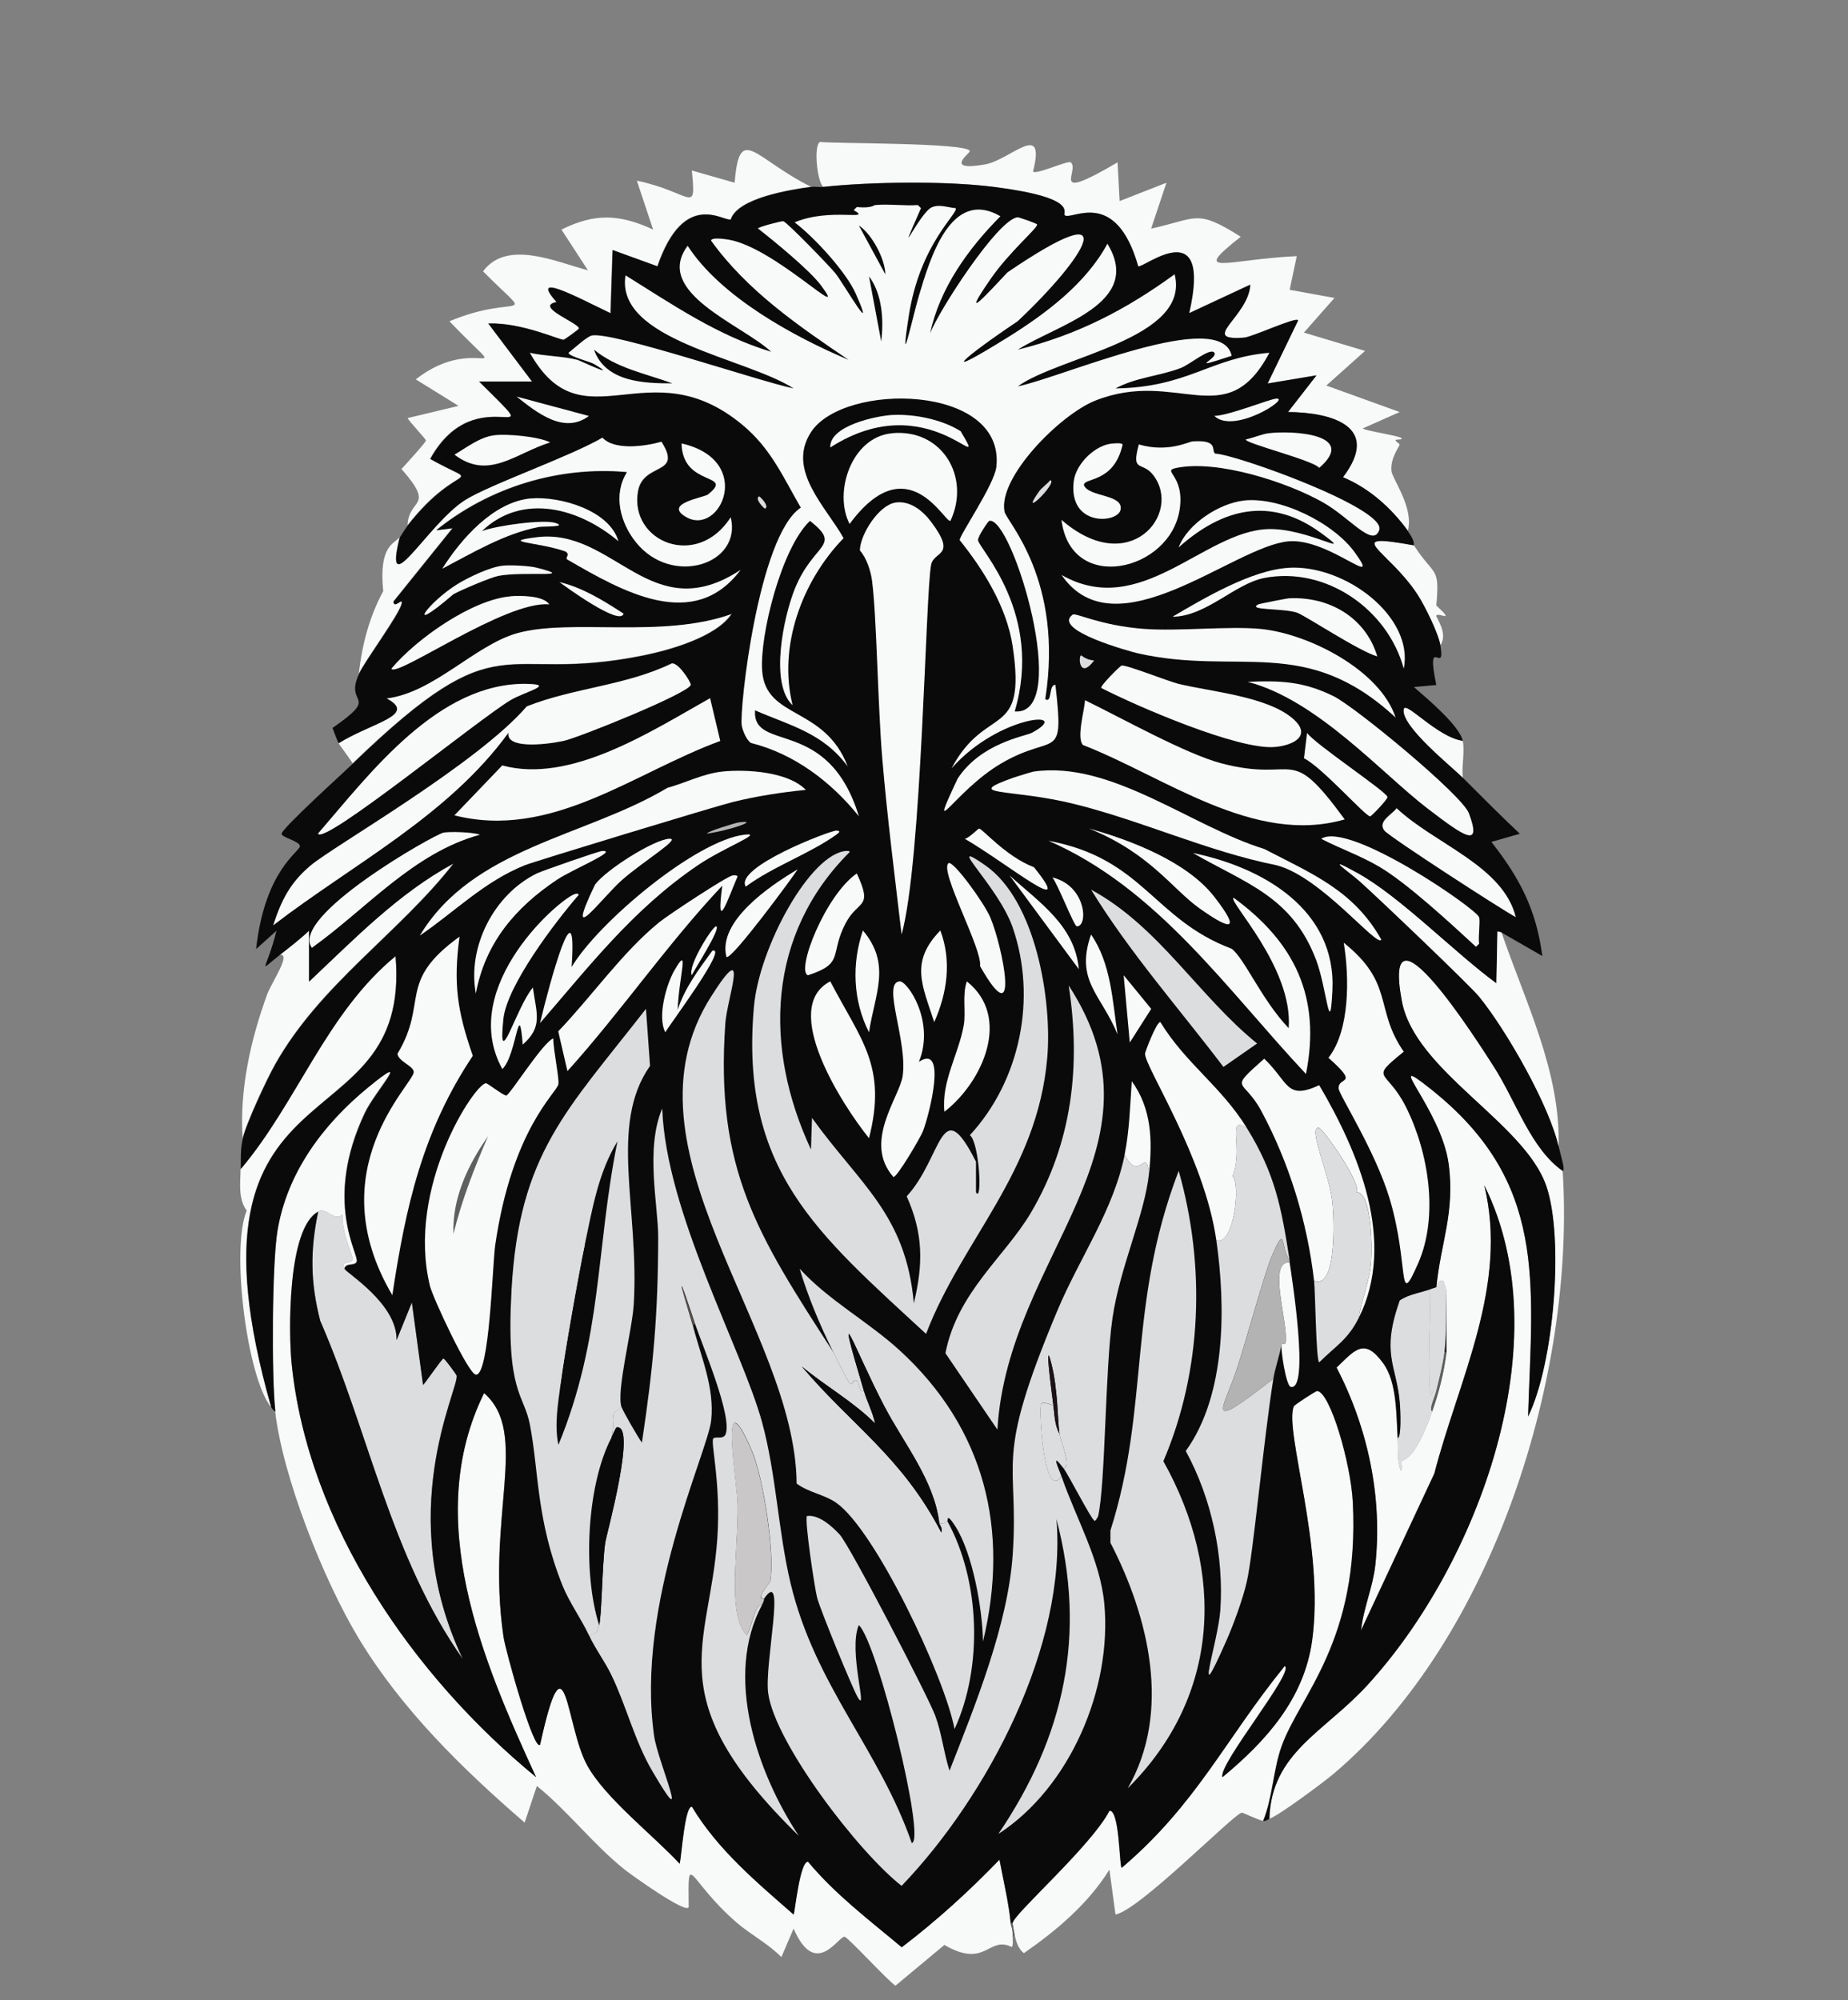
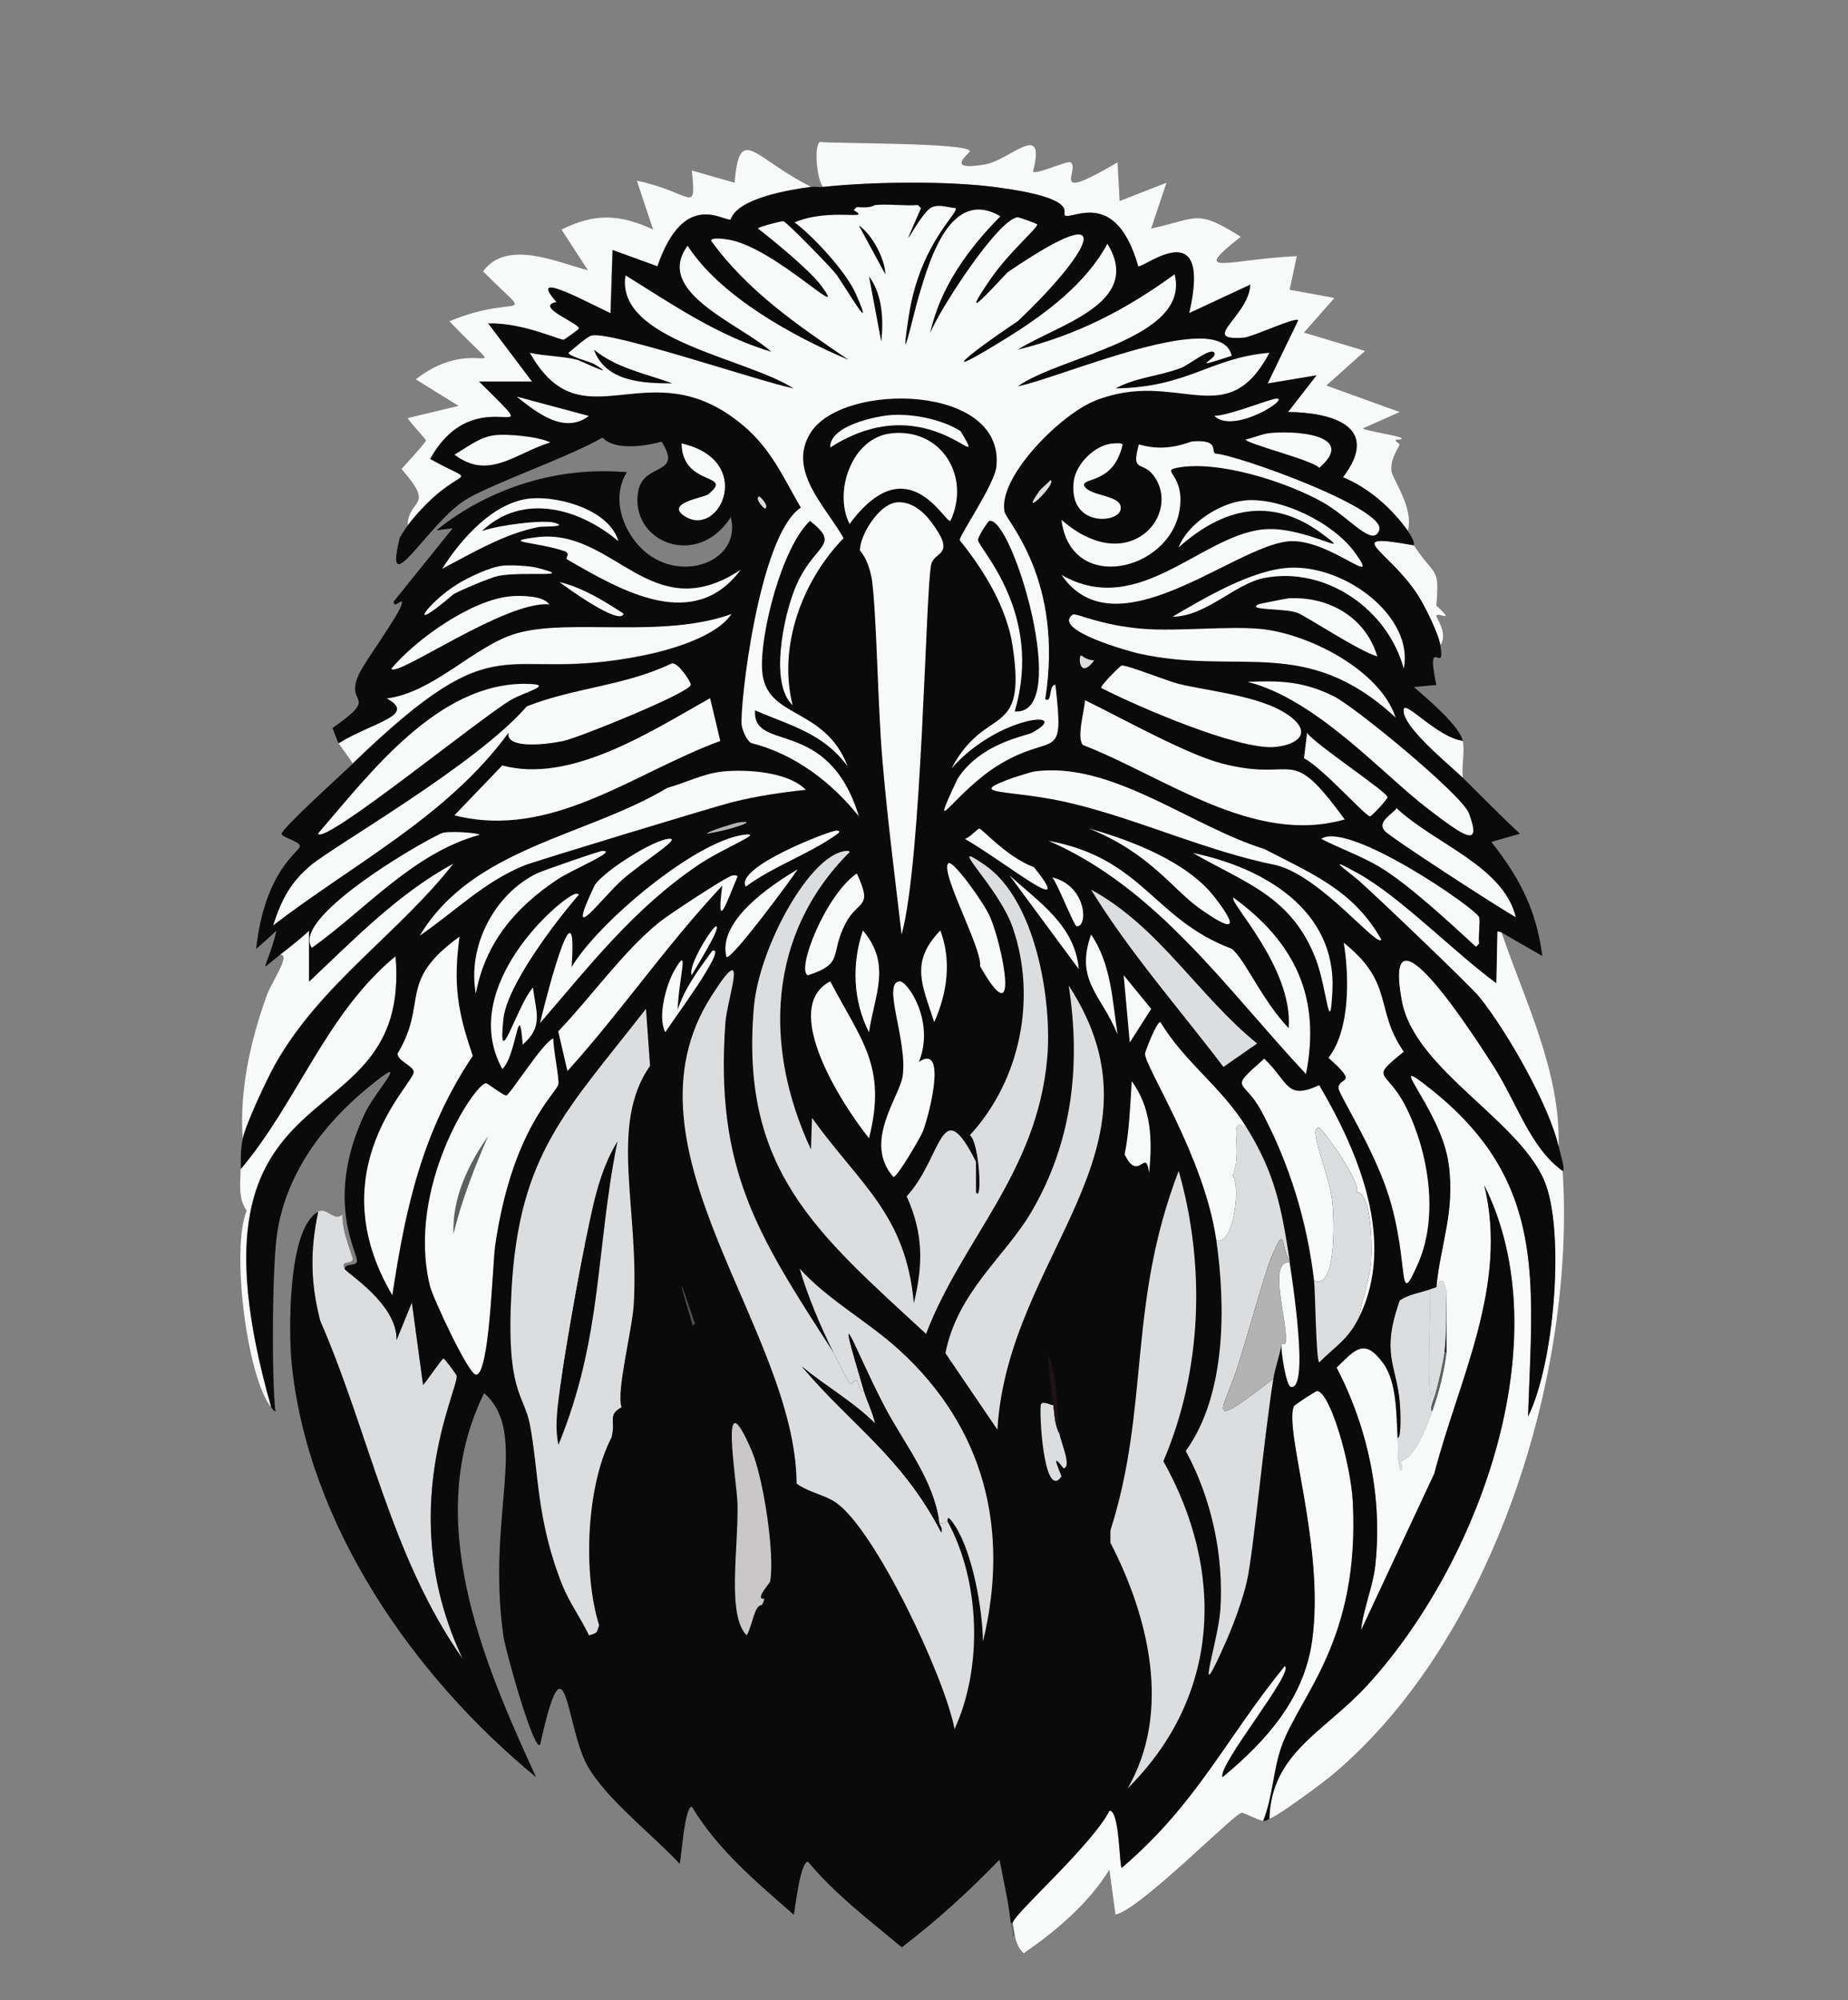
<svg xmlns="http://www.w3.org/2000/svg" id="Layer_1" viewBox="0 0 287.28 310.89">
  <rect x="0" y="0" width="287.28" height="310.89" fill="#808080" stroke="none" />
  <defs>
    <style>.cls-1{fill:#cac7c9;}.cls-1,.cls-2,.cls-3,.cls-4,.cls-5,.cls-6,.cls-7,.cls-8,.cls-9{stroke-width:0px;}.cls-2{fill:#b3b3b3;}.cls-3{fill:#1b1317;}.cls-4{fill:#dcdddf;}.cls-5{fill:#544e4d;}.cls-6{fill:#292525;}.cls-7{fill:#0b0a0b;}.cls-8{fill:#5e5f5f;}.cls-9{fill:#f8f9f9;}</style>
  </defs>
-   <path class="cls-9" d="m53.55,197.17c-.66-1.37,1-.6,1.27-1.43.11-.34-1.76-4.33-1.58-6.97-1.36,1.16-2.44-1.19-3.8-.48-4.8,2.54-4.59,18.88-4.12,23.59,2.53,25.04,18.9,48.61,38,64.28-8.38-18.21-17.69-40.22-8.08-59.69,7.15,6.25.29,19.1,3.01,37.84.32,2.24,4.77,18.14,5.7,16.78,4.02-18.26,3.95-2.97,7.28,3.17,2.79,5.14,10.34,10.95,14.41,15.36.28-1,.77-8.97,1.9-8.87,4.03,6.7,10.05,11.71,15.83,16.78.26-1.14,1-8.25,2.22-8.23,4.22,5.08,9.52,9.08,14.57,13.3,5.43-4.13,10.46-8.7,15.2-13.62.6,3.26,1.41,6.52,1.74,9.82.06.55.4.95.32,2.22-.03.41.15,1.36-.16,1.58-3.61-1.81-3.97,3.45-10.45-.32l-7.6,6.33c-1.2-.75-7.37-7.54-7.92-7.6-.97-.1-4.5,6.63-7.92-1.27l-1.9,4.43c-2.05-2.1-4.77-3.48-6.97-5.38-7.67-6.65-7.54-11.6-7.44-2.38-.41,1.1-9.05-5.12-9.98-5.86-4.88-3.91-8.76-9.03-13.62-12.98l-1.9,5.7c-9.69-8.37-19.14-17.61-25.81-28.66-5.4-8.94-11.82-25.05-12.98-35.31-.6-5.3-.52-22.9.32-28.03,1.48-9.08,7.1-16.59,14.09-22.33,7.23-5.93,1.12.58-.48,3.96-6.53,13.8-.88,21.99-1.27,23.12-.26.77-1.7.11-1.9,1.11Z" />
  <path class="cls-9" d="m242.92,181.97c2.04,31.7-10.78,72.75-35.63,93.73-1.5,1.27-8.59,6.56-9.98,6.97.31-10.29,8.49-13.43,15.2-20.74,17.22-18.75,30.24-53.62,18.21-77.74,3.8,15.59-3.94,30.09-7.76,44.81l-11.4,24.38c.36-3.43,1.84-6.7,2.22-10.13,1.16-10.52-1.15-21.36-6.02-30.72,2.88-2.77,4.32-4.75,7.28-.63,2.13,2.95,1.99,8.04,2.22,11.56.11,1.7-.12,3.41.48,5.07.34,0,.04-1.26.16-1.43.27-.38,1.98.13,4.75-7.76,1.05-3,1.81-6.02,2.22-9.18v-9.5l-.48-1.58c-1.18-.23-.49.7-1.11.95.62-6.74,2.93-11.6,1.9-19.16-1.17-8.61-10.7-17.94-2.69-11.56,18.02,14.36,15.74,29.75,15.04,50.83,4.04-8.19,5.61-27.66,2.85-35.78-3.37-9.91-20.46-17.88-22.48-28.82-3.21-17.38,11.98,6.6,14.25,10.13,3.59,5.59,5.76,12.78,10.77,16.31Z" />
  <path class="cls-9" d="m218.85,82.54c-2.59-3.58-6.03-6.68-10.13-8.39,5.97-7.87-1.66-10.07-8.55-10.13l4.43-5.7-7.6,1.27,4.75-9.82c-.32-.58-7.08,2.59-8.39,2.69-7.18.55.69-3.26.95-8.23l-9.5,4.43c3.62-15.86-7.13-6.9-7.92-7.28-3.5-12.3-10.29-7.13-11.4-7.92-.53-.38,2.48-2.7-11.08-4.43-7.39-.94-18.97-.8-26.44,0-.96-.83-1.52-6.5-.48-6.97,2.44.28,23.08.1,23.28,1.43.05.31-4.17,3.21,2.38,2.06,3.91-.69,9.49-6.98,7.44,1.11.39.57,5.43-1.77,5.86-1.43,1.5,1.22-3.69,6.47,7.28,0l.32,6.02,7.28-2.85-2.38,7.13c7.28-1.6,7.01-3.1,13.93,1.27-8.1,6.36-2.1,3.5,8.71,3.01l-1.11,5.23,6.97,1.27-4.75,5.38,9.5,2.85-6.02,5.38,11.4,4.12-5.7,2.53c.01.35,6.11,1.21,6.02,1.58-.07.3-.94.02-.95.32,0,.1.65.55.63.63-.11.44-1.48,2.14-1.27,4.12.14,1.24,3.55,5.76,2.53,9.34Z" />
  <path class="cls-9" d="m196.37,282.99c-.5,0-3.15-1.29-3.33-1.27-1.25.19-15.92,15.17-19.63,15.83l-.95-6.97c-3.29,5.31-8.25,9.48-13.3,12.98-.87-.68-1.22-1.86-1.43-2.85-.05-.26-.33-1.8-.32-1.9.17-1.4,12.21-11.96,15.04-17.42,1.59-.16,1.52,8.58,1.9,8.87,11.69-9.94,16.09-19.97,25.33-31.35,1.77.65-10.41,15.37-9.66,17.26,6.79-5.63,12.68-12.16,13.93-21.22,2.02-14.55-4.37-32.54-2.85-36.42.08-.2,3.43-2.4,3.64-2.38,2.04.2,5.24,11.28,5.54,17.26,1.11,21.65-8.28,30.08-11.08,38-1.32,3.73-1.36,7.86-2.85,11.56Z" />
  <path class="cls-9" d="m126.07,29.02c-3.27.43-11.44,1.74-12.51,5.07-1.14.36-7.25-4.76-11.4,7.28l-6.97-2.53-.32,9.82c-5.65-2.73-12.61-6.46-8.39-1.74-3.55.71,3.6,3.3,3.48,4.12-.02.15-2.23,1.72-2.38,1.74-.6.08-6.44-2.69-11.72-2.53l6.81,9.03h-8.23c11.81,11.72-.37-1.06-7.6,12.03,8.5,4.77,4.7-.14-3.48,10.29.19-4.25,4.39-2.64-.95-8.71.51-.54,3.8-4.14,3.8-4.43,0-.23-2.55-2.9-2.85-3.48l7.92-1.9-6.65-4.12c9.65-7.55,15.64,1.82,5.23-9.03,11.01-4.58,13.57.67,5.23-7.76,3.72-4.98,11.2-1.51,16.31-.16l-4.12-6.33c5.2-2.58,9.05-2.41,14.25,0l-2.53-7.6c8.65,1.83,9.24,5.49,8.55-1.58l6.65,1.9c.77-9.33,3.01-3.77,11.88.63Z" />
-   <path class="cls-9" d="m55.77,104.71c.57-4.81,1.69-8.89,3.8-12.83-.73-7.29,1.84-7.36,2.53-8.39-2.6,10.58,4.26-1.93,9.98-5.7,3.63-2.39,16.43-6.83,21.53-9.82,1.86,2.03,6.63,1.36,9.18.63,3.42,5.37-2.84,3.13-3.64,7.76-1.34,7.8,9.18,12.17,14.41,3.96,1.85,7.37-9.13,10.9-14.73,3.96-2.48-3.08-3.6-7.43-1.43-10.93-10.58-.94-21.32,2.33-29.61,9.03l2.53-.32-9.18,11.4c.06,1.25,1.49-.79,1.27.32-.34,1.68-5.69,8.87-6.65,10.93Z" />
  <path class="cls-9" d="m42.15,218.71c-3.74-4.54-6.29-24.61-3.8-30.56-1.37-1.85-.97-4.37-.95-6.49,8.78-10.41,13.31-24.26,24.07-33.09,2.59,30.44-35.14,14.58-19.32,70.14Z" />
  <path class="cls-9" d="m54.82,118.64c-.42-.72-2.13-2.99-2.22-3.17,5.19-3.23,12.35-4.38,7.44-6.97,7.33-.88,13.69-8.26,20.27-10.13,8.25-2.36,22.67.89,33.41-3.01-2.35,3.61-9.63,5.66-13.78,6.49-22.73,4.58-21.56-5.96-45.13,16.78Z" />
  <path class="cls-9" d="m37.72,176.91c-.51-7.45,1.23-15.3,3.8-22.33.71-1.94,3.92-6.53,1.9-6.18,1.56-1.22,3.15-2.44,4.59-3.8v7.92c7.05-6.62,13.91-13.75,22.48-18.37-8.38,10.79-20.66,18.71-27.71,31.19-1.32,2.33-4.52,9.19-5.07,11.56Z" />
  <path class="cls-9" d="m219.8,84.76c3.23,4.99,4.03,3.11,3.48,9.34,3.1,2.89.3.97,0,1.58-.11.22,1.91,2.8.63,4.59-.32-1.87-2.41-6.09-3.48-7.76-4.51-7.02-12.32-9.87-.63-7.76Z" />
  <path class="cls-8" d="m157.73,300.72l-.32.32c.08-1.26-.26-1.67-.32-2.22h.32c-.01.1.26,1.64.32,1.9Z" />
  <path class="cls-4" d="m53.55,197.17c.33.68,8.2,5.43,8.08,11.08l2.38-5.86,1.74,12.83c.46-.46,2.91-4.08,3.17-4.12.17-.02,2.04,2.52,2.06,2.69.26,2.25-9.83,21.39.95,44.02-11.16-15.79-14.56-35.12-22.17-52.57-1.53-6-1.58-10.88-.32-16.94,1.36-.72,2.44,1.63,3.8.48-.18,2.63,1.69,6.63,1.58,6.97-.27.82-1.93.05-1.27,1.43Z" />
  <path class="cls-4" d="m222.33,200.34c.11,2.22-.6,16.13.16,16.47.13.06.05-.87.79-.63-.23.96-1.21,2.94-.63,3.17-2.77,7.89-4.48,7.38-4.75,7.76-.12.17.18,1.43-.16,1.43-.59-1.66-.37-3.37-.48-5.07.58,0,.45-4.06.32-5.54-.52-5.87-2.96-7.51,0-15.83,1.43-.97,3.2-1.17,4.75-1.74Z" />
  <path class="cls-4" d="m224.87,200.66c-.07,3.01.04,6.54-.32,9.5-.23,1.91-.81,4.13-1.27,6.02-.74-.24-.66.69-.79.63-.76-.34-.05-14.24-.16-16.47.33-.12.67-.21.95-.32.62-.25-.07-1.18,1.11-.95l.48,1.58Z" />
  <path class="cls-8" d="m224.87,210.16c-.4,3.16-1.16,6.18-2.22,9.18-.58-.23.4-2.21.63-3.17.45-1.89,1.04-4.11,1.27-6.02h.32Z" />
  <path class="cls-6" d="m224.87,210.16h-.32c.36-2.96.25-6.49.32-9.5v9.5Z" />
  <path class="cls-7" d="m218.85,82.54c1.24,1.72.88,2.1.95,2.22-11.69-2.11-3.88.74.63,7.76,1.07,1.67,3.17,5.89,3.48,7.76.85,5.01-2.33-2.08-.63,6.18l-3.48.32c2,1.73,7.17,6.08,7.6,8.39-4.02-.58-8.96-6.34-9.18-4.91-.4,2.61,7.37,8.8,9.18,10.61,2.94,2.93,5.84,5.87,8.87,8.71l-4.43,1.27c4.42,5.62,6.98,10.53,7.92,17.73l-6.33-3.64-.63-.16-.16,8.08c-6.47-4.72-14.89-13.41-21.53-17.1-5.63-3.13-1.41-.27.32,1.27,2.78,2.49,17.06,16.1,18.53,17.89,4.2,5.14,10.94,16.93,12.35,23.28.31,1.41,1.07,3.64.63,3.8-5.01-3.53-7.18-10.72-10.77-16.31-2.27-3.53-17.46-27.51-14.25-10.13,2.02,10.94,19.12,18.91,22.48,28.82,2.76,8.12,1.19,27.59-2.85,35.78.7-21.08,2.97-36.47-15.04-50.83-8.01-6.38,1.52,2.95,2.69,11.56,1.03,7.56-1.28,12.42-1.9,19.16-.28.11-.62.19-.95.32-1.55.57-3.32.77-4.75,1.74-2.96,8.32-.52,9.97,0,15.83.13,1.48.26,5.54-.32,5.54-.22-3.52-.09-8.61-2.22-11.56-2.97-4.11-4.4-2.14-7.28.63,4.87,9.36,7.17,20.19,6.02,30.72-.38,3.43-1.86,6.7-2.22,10.13l11.4-24.38c3.81-14.72,11.56-29.22,7.76-44.81,12.03,24.12-.99,58.99-18.21,77.74-6.71,7.31-14.89,10.45-15.2,20.74-.34.1-.35.33-.95.32,1.49-3.7,1.53-7.83,2.85-11.56,2.81-7.92,12.19-16.35,11.08-38-.31-5.98-3.5-17.06-5.54-17.26-.22-.02-3.56,2.17-3.64,2.38-1.52,3.88,4.87,21.86,2.85,36.42-1.26,9.06-7.15,15.59-13.93,21.22-.75-1.89,11.43-16.6,9.66-17.26-9.25,11.38-13.65,21.41-25.33,31.35-.38-.29-.31-9.02-1.9-8.87-2.83,5.46-14.87,16.02-15.04,17.42h-.32c-.33-3.3-1.14-6.56-1.74-9.82-4.74,4.91-9.77,9.49-15.2,13.62-5.04-4.22-10.34-8.22-14.57-13.3-1.22-.02-1.95,7.09-2.22,8.23-5.79-5.07-11.81-10.08-15.83-16.78-1.13-.11-1.62,7.87-1.9,8.87-4.06-4.4-11.62-10.22-14.41-15.36-3.33-6.13-3.26-21.43-7.28-3.17-.93,1.35-5.38-14.55-5.7-16.78-2.72-18.75,4.14-31.59-3.01-37.84-9.62,19.48-.31,41.48,8.08,59.69-19.1-15.68-35.47-39.24-38-64.28-.48-4.71-.68-21.05,4.12-23.59-1.26,6.07-1.21,10.94.32,16.94,7.61,17.45,11.01,36.78,22.17,52.57-10.78-22.62-.69-41.77-.95-44.02-.02-.17-1.89-2.72-2.06-2.69-.26.04-2.71,3.66-3.17,4.12l-1.74-12.83-2.38,5.86c.12-5.65-7.75-10.4-8.08-11.08.2-.99,1.64-.34,1.9-1.11.39-1.13-5.26-9.32,1.27-23.12,1.6-3.37,7.7-9.89.48-3.96-6.99,5.73-12.61,13.24-14.09,22.33-.84,5.13-.92,22.72-.32,28.03-.25-.07-.45-.41-.63-.63-15.82-55.56,21.9-39.7,19.32-70.14-10.76,8.83-15.28,22.69-24.07,33.09.02-1.69-.08-3.05.32-4.75.55-2.37,3.75-9.22,5.07-11.56,7.05-12.49,19.32-20.4,27.71-31.19-8.57,4.62-15.44,11.74-22.48,18.37v-7.92c-1.44,1.36-3.03,2.58-4.59,3.8-3.61,2.82-2.06,2.54-.48-3.8l-3.17,2.85c1.37-12.36,6.8-15.1,6.81-15.99,0-.76-2.8-1.36-2.85-1.9-.08-.77,9.71-9.6,11.08-10.93,23.56-22.74,22.4-12.2,45.13-16.78,4.15-.84,11.43-2.89,13.78-6.49-10.74,3.9-25.16.65-33.41,3.01-6.58,1.88-12.94,9.25-20.27,10.13,4.91,2.59-2.26,3.74-7.44,6.97-.38-.81-.62-1.56-.95-2.38,7.63-5.32,1.74-3.33,4.12-8.39.96-2.06,6.31-9.25,6.65-10.93.23-1.11-1.21.94-1.27-.32l9.18-11.4-2.53.32c8.29-6.7,19.03-9.97,29.61-9.03-2.18,3.49-1.06,7.85,1.43,10.93,5.6,6.94,16.57,3.42,14.73-3.96-5.23,8.21-15.75,3.84-14.41-3.96.8-4.63,7.06-2.39,3.64-7.76-2.55.73-7.32,1.4-9.18-.63-5.1,2.99-17.9,7.42-21.53,9.82-5.71,3.77-12.58,16.28-9.98,5.7.42-.63.8-1.31,1.27-1.9,8.19-10.43,11.98-5.52,3.48-10.29,7.23-13.09,19.41-.32,7.6-12.03h8.23l-6.81-9.03c5.28-.16,11.12,2.61,11.72,2.53.15-.02,2.35-1.6,2.38-1.74.12-.82-7.03-3.41-3.48-4.12-4.22-4.71,2.74-.99,8.39,1.74l.32-9.82,6.97,2.53c4.15-12.04,10.26-6.92,11.4-7.28,1.07-3.33,9.24-4.63,12.51-5.07.61-.08,1.28.07,1.9,0,7.47-.8,19.06-.94,26.44,0,13.56,1.73,10.55,4.06,11.08,4.43,1.11.79,7.9-4.38,11.4,7.92.78.38,11.54-8.58,7.92,7.28l9.5-4.43c-.26,4.98-8.13,8.78-.95,8.23,1.31-.1,8.07-3.28,8.39-2.69l-4.75,9.82,7.6-1.27-4.43,5.7c6.89.06,14.52,2.26,8.55,10.13,4.11,1.72,7.55,4.81,10.13,8.39Z" />
  <path class="cls-9" d="m233.42,144.92c3.7,10.83,9.19,21.61,8.87,33.25-1.41-6.35-8.15-18.14-12.35-23.28-1.47-1.8-15.74-15.41-18.53-17.89-1.72-1.54-5.95-4.39-.32-1.27,6.64,3.69,15.06,12.38,21.53,17.1l.16-8.08.63.16Z" />
  <path class="cls-9" d="m227.4,115.16c.32,1.72-.2,3.92,0,5.7-1.82-1.81-9.58-8-9.18-10.61.22-1.43,5.16,4.33,9.18,4.91Z" />
-   <path class="cls-4" d="m174.83,179.44c2.22,4.5,3.28-1.31,3.8,2.85-.67,6.54-4.54,14.62-5.7,22.64-1.14,7.87-1.08,25.71-2.22,30.72-.01.05-.52,1.03-.63.63-.44-.16-3.98-7.07-4.75-8.08,1.34-.18-.46-4.12-.63-5.38-.32-2.31-.22-6.84-1.27-10.93-1.06-4.17-.08,3.54.32,6.49-.49,0-1.55-.69-1.9-.16-.38.58.38,15.21,3.17,11.24,2.2,6.42,6.01,12.94,6.65,19.79,1.22,13.16-5.31,28.55-16.47,35.78,10.28-15.15,13.75-30.98,9.03-48.93,1.64,19.65-10.71,43.07-24.07,57-6.71-5.22-19.67-22.17-20.74-29.93-.63-4.54,2.88-19.77-.63-14.73-1.49.15.89-2.39.95-2.69.77-4.05-1.04-16.05-2.85-20.27-5.24-12.19-2.28,4.86-2.22,8.23.14,7.04-1.69,17.34,1.43,20.43.99-1.78,1.12-4.63,2.38-4.75-5.98,11.09-.79,26.14,5.7,35.94-22.05-21.53-13.82-29.36-12.67-46.23.59-8.61-1.07-14.88-.63-15.52.27-.39,1.54.18,1.9-.63,1.17-2.68-3.61-13.85-4.75-17.26-2.72-8.18-2.64-7.42-.32.32,1.25,4.88,3.39,9.6,2.85,14.73-.53,4.96-11.83,28.46-8.87,49.08.57,4,6.09,16.35-.32,5.38-2.73-4.68-4-10.06-6.33-14.88-1.02-2.12-2.49-4.04-3.48-6.18,1.49-.45,1.15-.43,1.58-1.58.39-1.05.47-9.6.95-12.83.19-1.26,5-18.6,1.74-17.89-.09.02-.66,1.33-.79,1.58.76-2.66-.68-3.5,1.58-4.75.23.66,2.46,4.56,3.17,5.54,1.79-11.88,2.51-19.96,2.53-31.98.01-4.81-2.04-13.69.63-19.95.57,16.21,12.4,37.34,15.52,48.77,2.22,8.16,2.48,16.83,4.43,25.02,3.82,15.97,13.75,25.74,18.84,40.38,2.26-.4-5.34-31.22-8.23-33.88-1.7,3.92,1.51,14.01-.16,11.24-.8-1.32-5.89-13.75-6.33-15.52-.4-1.61-1.96-11.99-1.58-12.67,1.82-.27,3.85,1.55,5.07,2.85,1.6,1.71,13.83,25.32,14.88,28.18,1.03,2.79,1.31,5.74,2.22,8.55,3.99-10.17,9.07-22.66,9.82-33.57,1.04-15.13-3.12-13.98,6.97-38,3.38-8.06,8.71-15.52,10.45-24.23Z" />
  <path class="cls-4" d="m129.55,210.16c3.77,7.65,2.26,4.11,3.64,4.43.41.1.22,1.84,1.11,1.58.52,1.73,1.37,3.31,1.74,5.07-3.42-3.43-7.7-5.79-11.4-8.87,7.79,9.21,15.54,13.98,21.69,25.81.17-.9-.29-1.18-.32-1.43.67.14.88-.17,1.27-.32,5.1,9.25,5.54,22.66,1.11,32.3-1.53-8.12-12.31-30.89-18.37-35.15-1.89-1.33-4.32-1.61-6.18-3.01-.19-24.15-28.33-52.03-13.3-75.68,6.14-9.66,2.49.3,2.22,4.12-1.61,22.72,4.98,32.91,16.78,51.14Z" />
  <path class="cls-4" d="m131.61,132.26c.18,0,.39-.06.48.16-12.85,12.79-13.42,30.37-6.02,46.23l.16-4.91c7.41,10.34,14.6,14.96,15.83,28.82,1.46-6.08,1.49-10.83-1.11-16.63,5.61-6.09,5.24-16.37,10.77-5.38v4.75c1.03,1.81.52-7.82-.95-8.87,7.86-8.51,10.45-21.35,6.65-32.3-2.23-6.43-10.92-14.26-4.28-9.66,7.92,5.49,10.43,21.1,9.66,29.93-1.55,17.85-13.21,28.17-18.84,42.91-16.9-15.61-28.98-25.4-26.76-50.83.82-9.35,8.84-23.94,14.41-24.23Z" />
  <path class="cls-4" d="m183.23,181.97c4.19,14.71,3.67,30.98-2.38,45.13,9.63,17.2,8.87,36.54-5.54,50.83,6.86-11.88,3.27-26.65-2.69-38.16v-1.9c6.17-19.38,2.59-34.94,10.61-55.89Z" />
  <path class="cls-4" d="m193.83,175.32c4.4,7.1,5.38,12.4,6.65,20.58-1.51-2.13-.47-6.04-2.85-.48-1.08,2.54-3.8,12.63-5.38,17.42-2.06,6.2-5.35,10.08,5.7,1.43-1.56,9.79-3.08,26.89-4.12,31.51-.59,2.64-2.06,6.67-3.17,9.18-5.4,12.23-1.28.21-.95-4.75.56-8.35-1.36-17.35-5.38-24.7,6.31-8.71,6.22-22.53,4.75-32.78,2.63,1.03,3.88-8.51,2.53-9.98,1.74-4.39-1.06-9.55,2.22-7.44Z" />
  <path class="cls-9" d="m139.21,78.1c2.3-.32,4.26,1.3,5.54,3.01,4.07,5.42.46,4.46,0,6.65-.88,4.23-1.42,45.99-4.59,57.48-1.07-9.1-2.24-18.26-3.01-27.39-.7-8.38-.85-21.75-1.58-27.55-.19-1.48-.84-3.59-1.9-4.75.04-2.51,2.98-7.08,5.54-7.44Z" />
  <path class="cls-4" d="m166.13,153.16c16.51,25.39-9.46,41.79-11.08,69.03l-8.08-11.88c1.87-9.52,9.24-14.98,13.3-21.85,6.43-10.9,7.78-22.9,5.86-35.31Z" />
  <path class="cls-4" d="m147.28,236.44c-.38.15-.6.46-1.27.32-.77-6.67-5.54-12.44-8.55-18.21-4.58-8.75-8.09-18.92-3.17-2.38-.89.26-.7-1.49-1.11-1.58-1.38-.32.13,3.22-3.64-4.43-2.05-4.16-3.9-8.53-5.23-12.98,4.53,4.96,10.62,8.19,15.52,12.67,13.27,12.13,17.16,27.96,12.98,45.28-.08-5.09-1.6-13.67-4.28-17.89-1.48-2.32-1.15-.84-1.27-.79Z" />
  <path class="cls-9" d="m71.44,145.56c-1,7.35-.34,11.61,2.06,18.53-7.83,11.74-10.44,23.47-12.51,37.21-11.51-19.5,3.3-32.81,3.33-34.68.01-.95-2.4-1.63-2.53-2.85,4.87-8.09-.14-11.13,9.66-18.21Z" />
  <path class="cls-9" d="m208.88,146.51c7.95,6.35,4.74,10.32,9.34,16.94-5.53,4.51-2.71,2.55.32,8.55,3.54,7.03,5.16,17.02,1.9,24.38-3.28,7.43-1.31.23-4.43-10.13-2.23-7.41-7.89-16.16-7.92-17.1-.06-1.92,3.38-.35-1.58-4.75,3.36-4.26,3.26-12.54,2.38-17.89Z" />
  <path class="cls-9" d="m104.37,103.12c.99-.33,3.11,2.95,3.01,3.33-.34,1.31-17.5,8.23-19.79,8.71-3.2.66-8.94,1.18-8.55-1.27-9.4,12.93-24.12,20.36-36.58,29.93,1.29-3.94,2.66-6.66,5.86-9.34,3.64-3.05,25.85-15.73,33.57-24.7,7.3-2.89,15.35-3.21,22.48-6.65Z" />
  <path class="cls-9" d="m168.66,108.82c5.63,2.74,15.7,8.37,21.22,9.82,11.95,3.14,10.28-3.43,19.16,8.71-14.11,4.08-27.93-6.6-40.69-11.56-1.03-1.12.23-5.34.32-6.97Z" />
  <path class="cls-9" d="m110.39,108.51l1.58,6.65c-13.41,4.9-26.21,15.39-41.33,11.56l7.44-7.76c10.6,2.9,23.16-5.32,32.3-10.45Z" />
  <path class="cls-9" d="m211.25,204.77c.43-2.91,1.69-5.75,1.9-8.71.18-2.54.04-10.69-2.22-10.77.6-1.67-5.29-9.85-5.86-9.98-1.92-.43,1.63,7.26,2.06,11.56.27,2.72.67,13.59-2.85,12.19-1.06-9.18-3.85-18.3-8.23-26.44-2.78-5.15-5.24-2.99.48-8.08,3.85,3.68,3.37,6.5,8.55,4.12,6.13,10.42,11.99,24.32,6.18,36.1Z" />
  <path class="cls-9" d="m112.29,119.91c3.76-.37,10.19,0,12.98,2.85-3.84.39-7.65.97-11.4,1.9-2.74.68-30.73,9.19-32.3,9.82-6.3,2.53-10.81,7.18-16.31,10.93,8.24-13.72,25.72-15.33,38.48-22.96,2.77-.76,5.67-2.25,8.55-2.53Z" />
  <path class="cls-9" d="m193.83,175.32c-3.28-2.1-.47,3.05-2.22,7.44,1.34,1.46.1,11.01-2.53,9.98-1.86-12.96-11.12-26.93-11.08-28.98,0-.27,1.8-4.99,2.38-4.91,3.98,6.49,9.4,9.92,13.46,16.47Z" />
  <path class="cls-9" d="m166.76,95.52c.46-.33,4.29,1.71,11.08,2.22,5.31.4,13.05-.46,18.05,0,7.41.69,18.64,6.36,21.06,13.78-13.98-12.96-24.34-6.44-40.06-9.98-.94-.21-13.51-3.6-10.13-6.02Z" />
  <path class="cls-9" d="m160.74,119.91c12.03-1.7,24.41,8.53,35.78,12.03,7.41,3.85,13.91,6.43,18.21,14.09-.6,1.34-9.38-9.81-16.31-11.56-10.68-2.14-20.85-6.89-31.35-9.5-9.99-2.49-17.66-1.2-9.5-4.12.5-.18,3-.93,3.17-.95Z" />
  <path class="cls-9" d="m162.96,130.67c14.79,2.73,16.27,12.18,28.5,16.78,2.02,1.52,4.66,7.93,8.87,12.35.73-9.48-9.62-19.91-8.55-20.27,9.55,6.99,13.6,15.48,11.24,27.39-12.31-13.12-23.06-28.87-40.06-36.26Z" />
  <path class="cls-4" d="m211.25,204.77c-1.7,3.44-3.6,4.4-6.18,6.97-.5-.39-.59-10.97-.79-12.67,3.52,1.39,3.12-9.48,2.85-12.19-.43-4.3-3.98-11.99-2.06-11.56.57.13,6.46,8.31,5.86,9.98,2.25.08,2.4,8.23,2.22,10.77-.21,2.96-1.47,5.8-1.9,8.71Z" />
  <path class="cls-9" d="m185.44,68.6c4.16-.28,2.76,1.49,3.48,1.9,3.21.12,26.65,8.54,25.49,11.88-.97,2.8-4.56-1.92-8.71-4.28-5.64-3.2-16.47-6.68-22.8-5.38-2.46.5,1.32,1,.48,6.49-1.48,9.58-16.95,13.19-18.37,1.58,10.56,9.22,18.88-1,14.25-6.97-1.72-2.22-3.45-.25-2.22-4.75,4.48,1.33,7.77-.43,8.39-.48Z" />
  <path class="cls-9" d="m174.36,103.44c.71-.15,7.3,2.47,8.87,2.85,5.17,1.24,13.73,1.95,17.73,5.38,3.1,2.66.09,4.2-2.85,4.43-5.64.45-21.24-6.26-26.92-9.18-.2-.3,2.94-3.44,3.17-3.48Z" />
  <path class="cls-9" d="m193.36,77.79c5.65-.62,13.92,3.45,17.26,8.08,4.38,6.06-4.02-2.27-10.29-1.74-8.56.73-26.9,17.49-35.31,5.23,12.3,7.01,22.11-6.83,32.14-7.13,6.17-.18,13.84,4.75,8.23.63-7.84-5.76-15.32-3.9-22.17,2.22,1.41-3.72,6.38-6.87,10.13-7.28Z" />
  <path class="cls-9" d="m138.57,67.34c7.84-.81,12.38,6.77,9.18,13.62-.91.35-6.66-11.75-15.68.48-2.54-4.99.33-13.45,6.49-14.09Z" />
  <path class="cls-9" d="m193.99,105.97c5.14-.22,8.64-.06,13.3,2.22,3.32,1.62,20,15.36,21.06,18.21,2.06,5.54-.66,3.68-6.49-.79-7.02-5.38-17.13-16.85-27.87-19.63Z" />
  <path class="cls-9" d="m113.87,136.06c.25-.03.66-.08.79.16-1.46,3.38-3.42,9.34-2.38,1.43-8.58,9.1-15.68,19.52-24.07,28.82l-1.43-6.18c5.15-5.36,9.93-12.25,15.68-16.94,1.41-1.15,10.55-7.17,11.4-7.28Z" />
  <path class="cls-9" d="m81.89,106.29c4.59.07-.31,1.21-2.53,2.53-5.04,3.01-29.11,22.67-29.93,20.74,8.18-9.48,18.69-23.5,32.46-23.28Z" />
  <path class="cls-4" d="m169.61,138.27c10.52,5.69,16.66,16.48,25.81,23.91l-5.23,3.64c-6.94-9.14-14.56-17.75-20.58-27.55Z" />
  <path class="cls-9" d="m139.84,152.52c1.18-.11,5.57,6.18,3.01,12.51,4.4-2.93,1.69,8.01.63,10.77-.37.96-3.98,7.13-4.59,7.13-4.79-5.42.95-12.41,1.43-15.68.8-5.48-3.26-14.48-.48-14.73Z" />
  <path class="cls-1" d="m118.78,248.47s.05.27-.32.95c-1.26.12-1.39,2.97-2.38,4.75-3.11-3.09-1.29-13.39-1.43-20.43-.07-3.37-3.02-20.42,2.22-8.23,1.81,4.22,3.62,16.21,2.85,20.27-.06.3-2.44,2.85-.95,2.69Z" />
  <path class="cls-9" d="m129.07,152.52c4.76,9.13,8.88,13.18,6.02,24.38-4.22-5.25-13.9-20.31-6.02-24.38Z" />
  <path class="cls-2" d="m200.48,195.91c.02.1-.02.21,0,.32-3.52-.26-.13,9.59-.63,12.51-.05.27-.63.13-.63.16-.27,1.73-.99,3.63-1.27,5.38-11.05,8.65-7.76,4.78-5.7-1.43,1.59-4.79,4.3-14.88,5.38-17.42,2.38-5.57,1.34-1.65,2.85.48Z" />
  <path class="cls-9" d="m115.77,129.72c3.13-.36-3.21,1.99-7.28,4.75-10.01,6.79-16.77,15.55-24.54,24.54,1.5-6.31,5.85-22.26,4.91-8.71,4.08-6.9,19.32-19.72,26.92-20.58Z" />
  <path class="cls-9" d="m217.11,125.61c5.99,5.62,16.56,8.95,18.53,16.94-2.49-1.37-19.67-12.49-20.43-13.46-1.12-1.44,1.21-2.5,1.9-3.48Z" />
  <path class="cls-9" d="m83.47,83.49c12-1.49,17.72,14.28,31.67,5.07-7.29,9.76-18.37,3.36-26.92-1.58-.51-.29.53-.74-.32-1.27-4.19-1.48-10.52-1.46-4.43-2.22Z" />
  <path class="cls-9" d="m89.49,138.91c.19-.03.41-.04.48.16-3.59,4.13-11.18,14.08-11.72,19.32-.9,8.76,1.99-1.86,4.59-4.91.55,4.04,1.6,6.08-1.58,8.87-.61-7.7-.92,1.67-3.17,3.8-7.12-12.94,9.46-26.97,11.4-27.23Z" />
  <path class="cls-9" d="m68.91,129.41c1-.19,4.56-.1,5.7.32-10.37,2.83-17.62,11.5-26.13,17.58-3.52-4.85,19.03-17.62,20.43-17.89Z" />
  <path class="cls-9" d="m205.39,130.36c4.32-2.78,24.1,10.86,24.54,12.19.21.63-.15,2.95,0,4.12l-.48.48c-3.92-3.62-10.58-9.77-14.88-12.35-2.93-1.76-6.16-2.87-9.18-4.43Z" />
-   <path class="cls-9" d="m150.29,152.52c7.03,5.57,2.45,15.68-3.48,20.27-.49-4.75,2.22-8.94,3.01-13.46.36-2.08-.27-4.7.48-6.81Z" />
  <path class="cls-9" d="m82.52,77.47c4.44-.39,12.23,1.8,13.62,6.65-6.07-5.12-14.88-7.62-21.22-1.58,2.34-.88,9.58-1.85,11.4-1.27,2.06.67-1.88.51-2.53.63-5.37,1.03-10.25,3.99-15.04,6.49,2.91-4.63,7.99-10.41,13.78-10.93Z" />
  <path class="cls-9" d="m147.44,134.16c.67-.55,5.49,6.07,6.49,8.39,1.91,4.43,4.8,18.84-1.58,7.6.43-2.55-6.36-14.82-4.91-15.99Z" />
  <path class="cls-9" d="m93.61,132.26c2.64-.12-4.6,2.86-6.97,4.43-6.51,4.34-11.21,9.84-12.67,17.73-1.35-7.31,2.85-15.44,9.5-18.68.82-.4,9.6-3.46,10.13-3.48Z" />
  <path class="cls-9" d="m79.36,92.67c1.49-.13,5.16-.12,6.02,1.27-6.72-.67-23.85,11.5-24.54,9.98,3.92-4.67,12.55-10.73,18.53-11.24Z" />
  <path class="cls-9" d="m200.33,88.24c8.88-.5,19.51,7.69,17.89,15.68-2.5-9.24-12.14-15.94-21.69-14.09-4.54.88-9.07,6-14.25,6.02,4.89-2.88,12.34-7.28,18.05-7.6Z" />
  <path class="cls-9" d="m185.44,132.57c10.82,2.22,22.32,8.76,21.69,21.38-.39,7.85-.88-.38-2.53-4.75-3.76-9.9-10.9-11.87-19.16-16.63Z" />
  <path class="cls-9" d="m133.19,135.74c2.6,5.58.21,4.03-1.74,7.76-2.55,4.88-.08,6.2-5.86,8.08-1.87-.72,2.68-12.42,7.6-15.83Z" />
  <path class="cls-9" d="m203.18,113.89c1.12,1.69,12.43,9.18,12.51,9.98.04.36-2.49,2.99-2.69,3.01-.68.07-7.43-7.6-10.29-9.03l.48-3.96Z" />
  <path class="cls-9" d="m200.33,92.99c6.18-.33,11.94,2.89,13.78,9.03-2.82-.78-11.32-6.43-12.51-6.81-2.23-.71-7.76-.33-6.02-1.27.21-.11,4.51-.94,4.75-.95Z" />
  <path class="cls-9" d="m173.09,68.92c.34-.01,1.22-.12,1.43.16-1.35,6.08-6.08,5.1-6.02,6.33.79,1.88,6.15,1.37,5.7,3.8-.4,2.15-8.16,2.72-7.28-4.43.34-2.73,3.42-5.75,6.18-5.86Z" />
  <path class="cls-9" d="m169.29,128.77c6.51,1.8,15.25,5.16,19.48,10.61,4.27,5.5,2.51,5.23-2.38,1.74-4.1-2.92-7.68-8.56-17.1-12.35Z" />
  <path class="cls-9" d="m105.96,68.92c11.46,2.62,5.98,14.6.63,11.4-3.51-2.1,2.86-2.98,3.48-3.48,4.23-3.41-3.98-1.05-4.12-7.92Z" />
  <path class="cls-9" d="m76.82,67.65c1.96-.25,6.89.18,8.71,1.11-5.46,1.7-9.56,5.94-14.88,1.9,1.9-1.11,3.9-2.72,6.18-3.01Z" />
  <path class="cls-9" d="m199.22,208.89s.59.11.63-.16c.51-2.92-2.89-12.77.63-12.51.3,2.02,3.16,20.06.16,19.32-.71-.18-1.55-5.63-1.43-6.65Z" />
  <path class="cls-9" d="m197.16,67.34c3.7-.47,14.02.09,7.92,5.38-.87-1.18-11.84-3.89-11.4-4.43,1.03-.2,2.53-.83,3.48-.95Z" />
  <path class="cls-9" d="m134.14,144.61c4.48,5.29,1.84,9.89.95,15.83-2.51-4.92-2.7-10.67-.95-15.83Z" />
  <path class="cls-9" d="m146.18,144.61c1.78,4.74,1.07,9.71-.95,14.25-1.87-5.78-3.82-9.33.95-14.25Z" />
  <path class="cls-9" d="m178.63,182.29c-.52-4.16-1.58,1.65-3.8-2.85.75-3.75.85-7.6,1.11-11.4,3.1,4.26,3.21,9.24,2.69,14.25Z" />
  <path class="cls-9" d="m138.89,64.49c3.37-.15,7.61.73,10.45,2.53,4.77,8.09-4.83-7.41-20.27,2.53-.18-3.37,7.17-4.95,9.82-5.07Z" />
  <path class="cls-9" d="m124.01,135.11c-.77,1.21-10.32,14.2-11.08,13.62-1.41-5.49,6.65-11.02,11.08-13.62Z" />
  <path class="cls-9" d="m104.06,130.36c1.88-.09-3.85,3.35-7.28,6.33-3.24,2.82-9.27,11.23-4.28.79,1.77-2.36,9.16-7,11.56-7.13Z" />
  <path class="cls-9" d="m169.61,145.24c3.12,4.53,3.31,10.23,4.12,15.52-2.55-6.23-6.65-8.31-4.12-15.52Z" />
  <path class="cls-9" d="m110.71,147.77c2.71-.91-6.99,11.97-7.28,12.67-1.27-2.39.14-7.44,1.43-9.66,2.39-4.14.69.91.48,6.18,1.13-3.47,3.26-6.26,5.38-9.18Z" />
  <path class="cls-4" d="m163.75,218.39c.19,1.45.19,3.11.95,4.43.18,1.27,1.97,5.21.63,5.38-2.1-2.75-.76-.02-.32,1.27-2.79,3.97-3.55-10.66-3.17-11.24.35-.53,1.41.16,1.9.16Z" />
  <path class="cls-9" d="m152.19,128.77c.53,0,4.12,4.32,8.55,6.02,6.78,8.43-4.28-.68-10.77-4.43.54,0,2.08-1.58,2.22-1.58Z" />
  <path class="cls-9" d="m156.94,136.06c4.62,4.2,10.16,7.77,10.77,14.57l-10.77-14.57Z" />
  <path class="cls-9" d="m78.09,87.92c1.24-.13,4.2.01,5.38.32,6.49,1.66-2,.49-6.02,1.27-1.17.23-5.72,2.16-6.97,2.85-7.79,6.69-4.03,1.3.63-1.58,1.67-1.04,5.07-2.65,6.97-2.85Z" />
  <path class="cls-9" d="m130.02,129.09c.66.04.54.25,0,.63-4.24,3.02-9.83,4.93-14.09,8.08-1.82-3.02,13.22-8.76,14.09-8.71Z" />
  <path class="cls-9" d="m174.68,151.57l4.28,5.23-3.33,5.23-.95-10.45Z" />
  <path class="cls-9" d="m80.31,61.64l11.24,3.01c-3.85,2.89-8.06-.49-11.24-3.01Z" />
  <path class="cls-9" d="m163.59,136.37c5.3,1.26,5.61,7.65,3.8,7.6-.42-.01-3.03-6.75-3.8-7.6Z" />
  <path class="cls-9" d="m198.43,61.95c2.22-.11-6.66,5.61-9.66,2.69,2.38-.07,8.62-2.64,9.66-2.69Z" />
  <path class="cls-9" d="m86.96,90.46c3.64.87,6.86,2.89,9.98,4.91-.52,2.03-9.15-4.28-9.98-4.91Z" />
  <path class="cls-9" d="m111.34,143.97c.81.25-3.5,6.9-3.8,7.6-.7-1.42,3.31-7.75,3.8-7.6Z" />
  <path class="cls-2" d="m114.82,127.82c3.58-.47-1.44,1.26-4.91,1.74-.08-.31,4.51-1.69,4.91-1.74Z" />
  <path class="cls-5" d="m108.02,205.72l-.32.32c-2.33-7.74-2.41-8.5.32-.32Z" />
  <path class="cls-4" d="m163.28,74.62c1.24.37-5.13,6.5-1.74,1.74.42-.59,1.26-1.14,1.74-1.74Z" />
  <path class="cls-4" d="m168.03,101.86c.09-.06.7.7,2.06.79-2.25,2.99-2.48-.49-2.06-.79Z" />
  <path class="cls-4" d="m117.99,77.15c.1-.06,1.68,1.5.95,1.9-.1.06-1.68-1.5-.95-1.9Z" />
  <path class="cls-7" d="m93.13,252.59c-2.56-8.08-1.98-21.66,1.9-29.13.13-.25.71-1.56.79-1.58,3.26-.7-1.55,16.63-1.74,17.89-.48,3.23-.56,11.78-.95,12.83Z" />
  <path class="cls-3" d="m164.7,222.82c-.76-1.32-.76-2.98-.95-4.43-.39-2.96-1.38-10.66-.32-6.49,1.04,4.09.94,8.61,1.27,10.93Z" />
  <path class="cls-9" d="m136.04,31.87c2.12-.2,4.5.15,6.65,0l.48.48c-4.38,9.96-.21.6,1.74-.16,1.2-.47,2.42.06,3.64.16.57.73-5.54,5.43-7.28,16.78-1.55,10.09.67-.12,1.58-3.17,1.72-5.75,4.95-16.82,12.67-12.35-4.99,5.02-9.45,11.19-10.93,18.21,1.31-3.5,10.59-17.83,13.62-18.05.16-.01,2.96.95,3.01,1.11.15.54-4.25,4.15-7.28,8.55-5.08,7.38-.06,1.79,2.69-1.11,18.66-12.69,12.14-2.33,1.58,7.6-8.29,5.55-13,9.62-1.58,2.53,5.89-3.66,12.2-8.38,15.52-14.57,5.71,9.33-7.9,12.59-13.93,16.47,9.22-2.29,16.73-6.16,24.38-11.72,2.54,10.07-17.96,12.75-24.38,17.42,6.99-1.43,31.6-12.38,33.25-4.75-7.32,2.39-2.02.45-2.69-.48-.63-.88-3.79,1.83-5.23,2.38-3.27,1.25-7,1.45-10.13,3.17,11.32-.18,14.71-4.77,23.91-5.54-6.7,12.72-14.27,2.36-27.08,7.44-5.45,2.17-15.15,11.93-14.09,17.26.3,1.51,9.24,10.61,6.33,29.13,1.12.72.48-2.29,1.58-2.22,1.4,12.24-.06,7.32-8.39,12.19-7.35,4.3-11.73,12.88-6.81,2.38,3.65-5.57,10.54-6.58,11.56-7.13,6.61-3.58-5.1-2.86-12.51,5.54,5.38-10.16,11.72-4.21,9.5-19-.9-6-4.47-11.8-8.23-16.47-.07-.72,5.4-8.63,5.7-11.4,1.41-12.89-23.75-13.21-28.82-5.38-3.83,5.91,2.32,11.55,5.07,16.47-6.49,6.68-10.21,16.87-7.92,25.97-3.64-3.37-1.37-13.84.32-18.05,2.91-7.26,7.45-6.58,2.38-10.61-4.44,4.17-7.83,17.8-7.44,23.28.53,7.61,9.68,5.43,13.3,14.88-3.86-5.2-8.85-6.3-14.41-8.71-.4,6.7,11.34.75,16.15,16.47-4.33-5.38-10.04-9.71-16.78-11.4-.72-.48-1.29-1.92-1.43-2.69-.41-2.42,2.57-29.55,9.18-33.88-2.77-4.78-4.63-9.16-9.03-12.83-14.64-12.21-24.83,3.46-33.09-11.24,2.22.52,5.39.54,7.44,1.11.27.07,6.69,3.11,2.53.63-.58-.35-3.91-1.18-3.96-1.74.85-.66,2.87-2.54,3.64-2.69,3.24-.63,25.91,7.1,31.35,8.23-7.41-4.78-27.76-7.49-26.13-17.58,7.26,4.52,14.35,9.39,22.64,11.88-4.52-4.22-18.39-9.21-12.98-16.47,5.1,7.9,16.44,14.1,25.02,17.73-7.82-5.3-15.77-10.73-21.38-18.53.04-.54,2.02-.27,2.69-.16,7.26,1.2,19.06,13.38,14.41,7.13-1.74-2.35-7.2-6.82-9.82-8.87.02-.2,3.65-1.18,3.96-1.11.56.13,7.29,7.08,8.08,8.08,1.39,1.76,6.53,10.78,3.17,3.17-1.47-3.34-6.43-8.76-9.5-11.08,5.56-2.35,12.23-.14,9.18-1.9l.48-.48c2.31.22,2.71-.3,2.85-.32Z" />
  <path class="cls-7" d="m153.78,80.96c3.53-.92,12.94,30.36,3.96,29.61,4.49-15.18-5.49-25.2-5.7-26.6-.08-.54,1.57-2.96,1.74-3.01Z" />
  <path class="cls-7" d="m92.34,54.35c3.56,2.9,7.99,3.7,12.19,5.23-4.46.02-10.42-.22-12.19-5.23Z" />
  <path class="cls-7" d="m135.09,42.95c2.08,2.78,2.3,6.78,1.9,10.13l-1.9-10.13Z" />
  <path class="cls-7" d="m133.51,35.04c2.01,1.33,4.09,5.19,4.12,7.6l-4.12-7.6Z" />
  <path class="cls-7" d="m146.02,236.76c.03.25.49.53.32,1.43-6.16-11.83-13.9-16.6-21.69-25.81,3.7,3.08,7.98,5.44,11.4,8.87-.37-1.76-1.23-3.33-1.74-5.07-4.92-16.55-1.41-6.38,3.17,2.38,3.01,5.77,7.78,11.54,8.55,18.21Z" />
  <path class="cls-4" d="m96.62,218.71c-2.27,1.25-.83,2.09-1.58,4.75-3.88,7.47-4.46,21.06-1.9,29.13-.44,1.16-.09,1.13-1.58,1.58-1.21-2.59-3.05-5.1-4.12-7.76-4.1-10.27-3.65-17.68-5.07-25.02-.92-4.78-3.74-4.93-2.85-20.9,1.18-21.27,8.59-27.87,20.9-43.7l.63,8.87c-6.45,9.18-1.64,22.18-2.53,37.05-.24,4.03-2.75,13.55-1.9,15.99Z" />
  <path class="cls-7" d="m87.12,215.22c.59-4.61,2.8-17.11,3.8-21.85,1.16-5.46,2.09-11.12,5.07-15.99-3.42,16.96-2.29,30.4-9.18,47.18-.65-3.05-.07-6.32.32-9.34Z" />
  <path class="cls-4" d="m90.92,193.37c-1,4.74-3.21,17.24-3.8,21.85-.11-3.04-.93-2.53-.95-2.69-1.2-9.11-.41-15.87,2.53-24.38.05-.15-.46-2.36.79-2.69,4.71-1.24.27,6.02,1.43,7.92Z" />
  <path class="cls-9" d="m86.01,161.39c.01,1.86.96,6.24.79,7.13-.26,1.34-7.19,6.92-9.82,25.02-.43,2.99-.87,20.33-3.01,20.11-1.18-.12-6.68-11.96-7.13-13.78-3.74-15.36,7.01-31.53,8.71-31.51.28,0,2.77,1.98,3.17,1.9.56-.12,5.65-8.23,7.28-8.87Z" />
  <path class="cls-8" d="m75.87,176.59c-2.14,4.95-4.1,9.94-5.38,15.2-.21-5.55,2.26-10.77,5.38-15.2Z" />
</svg>